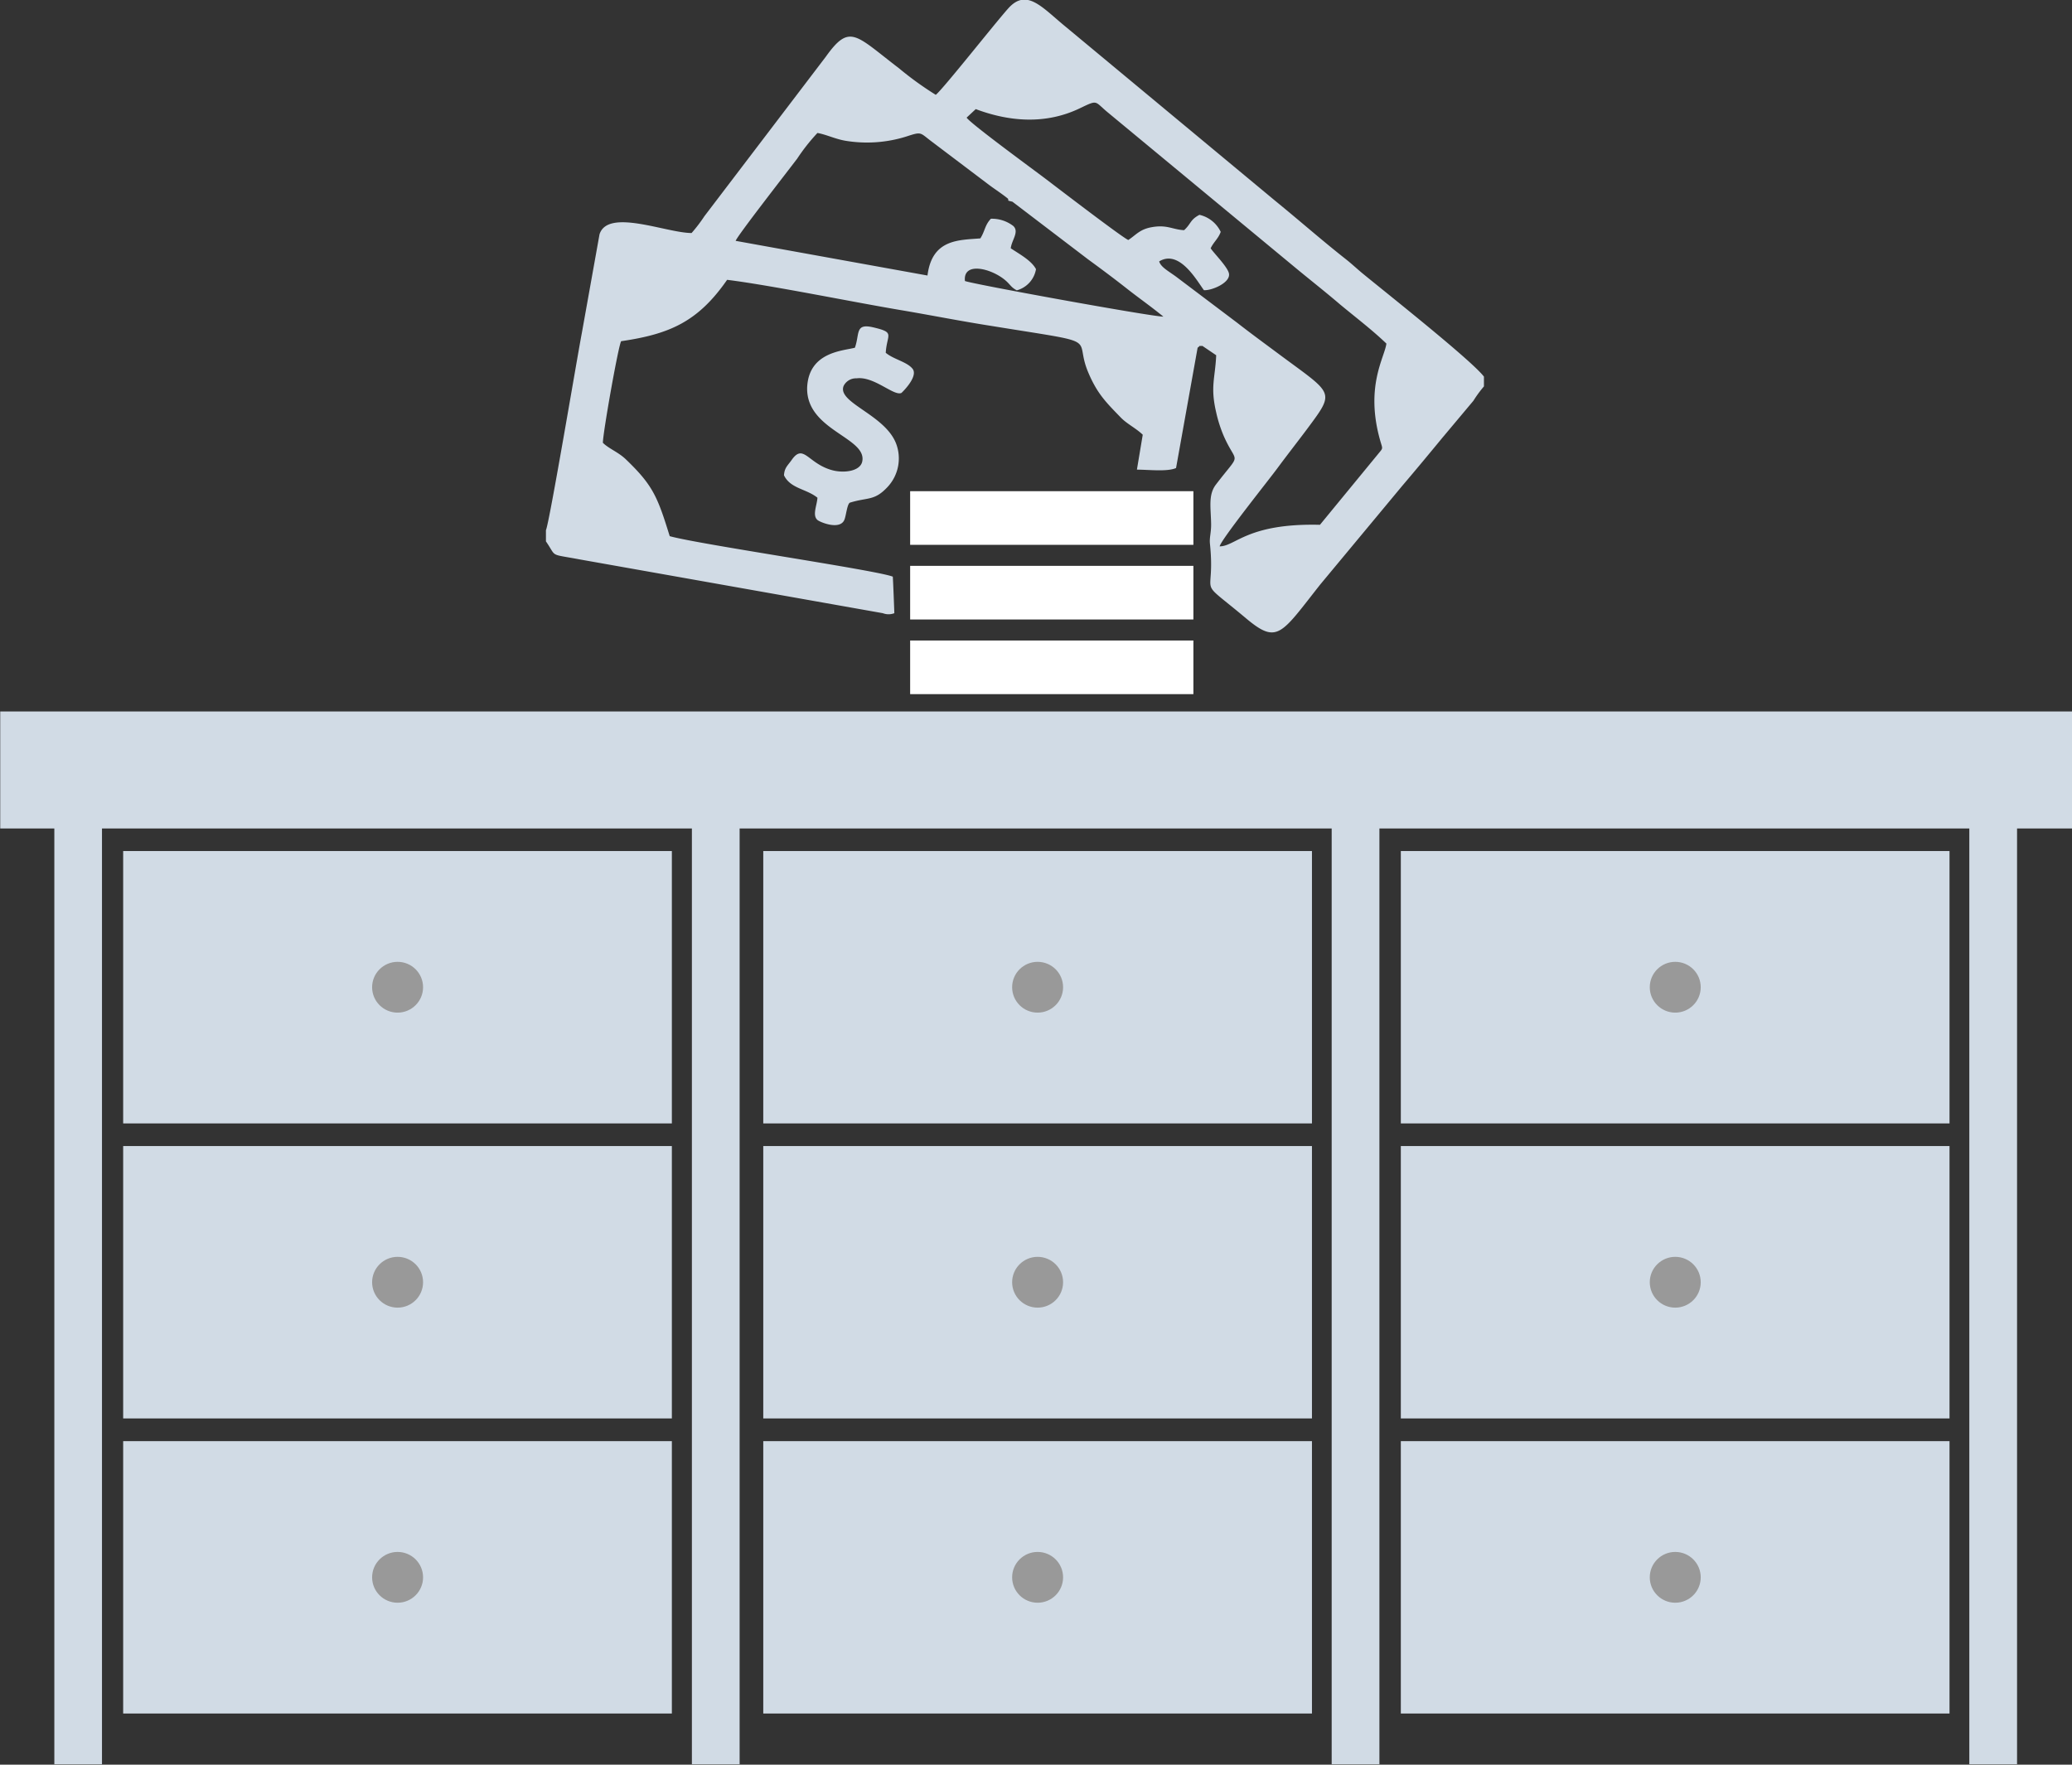
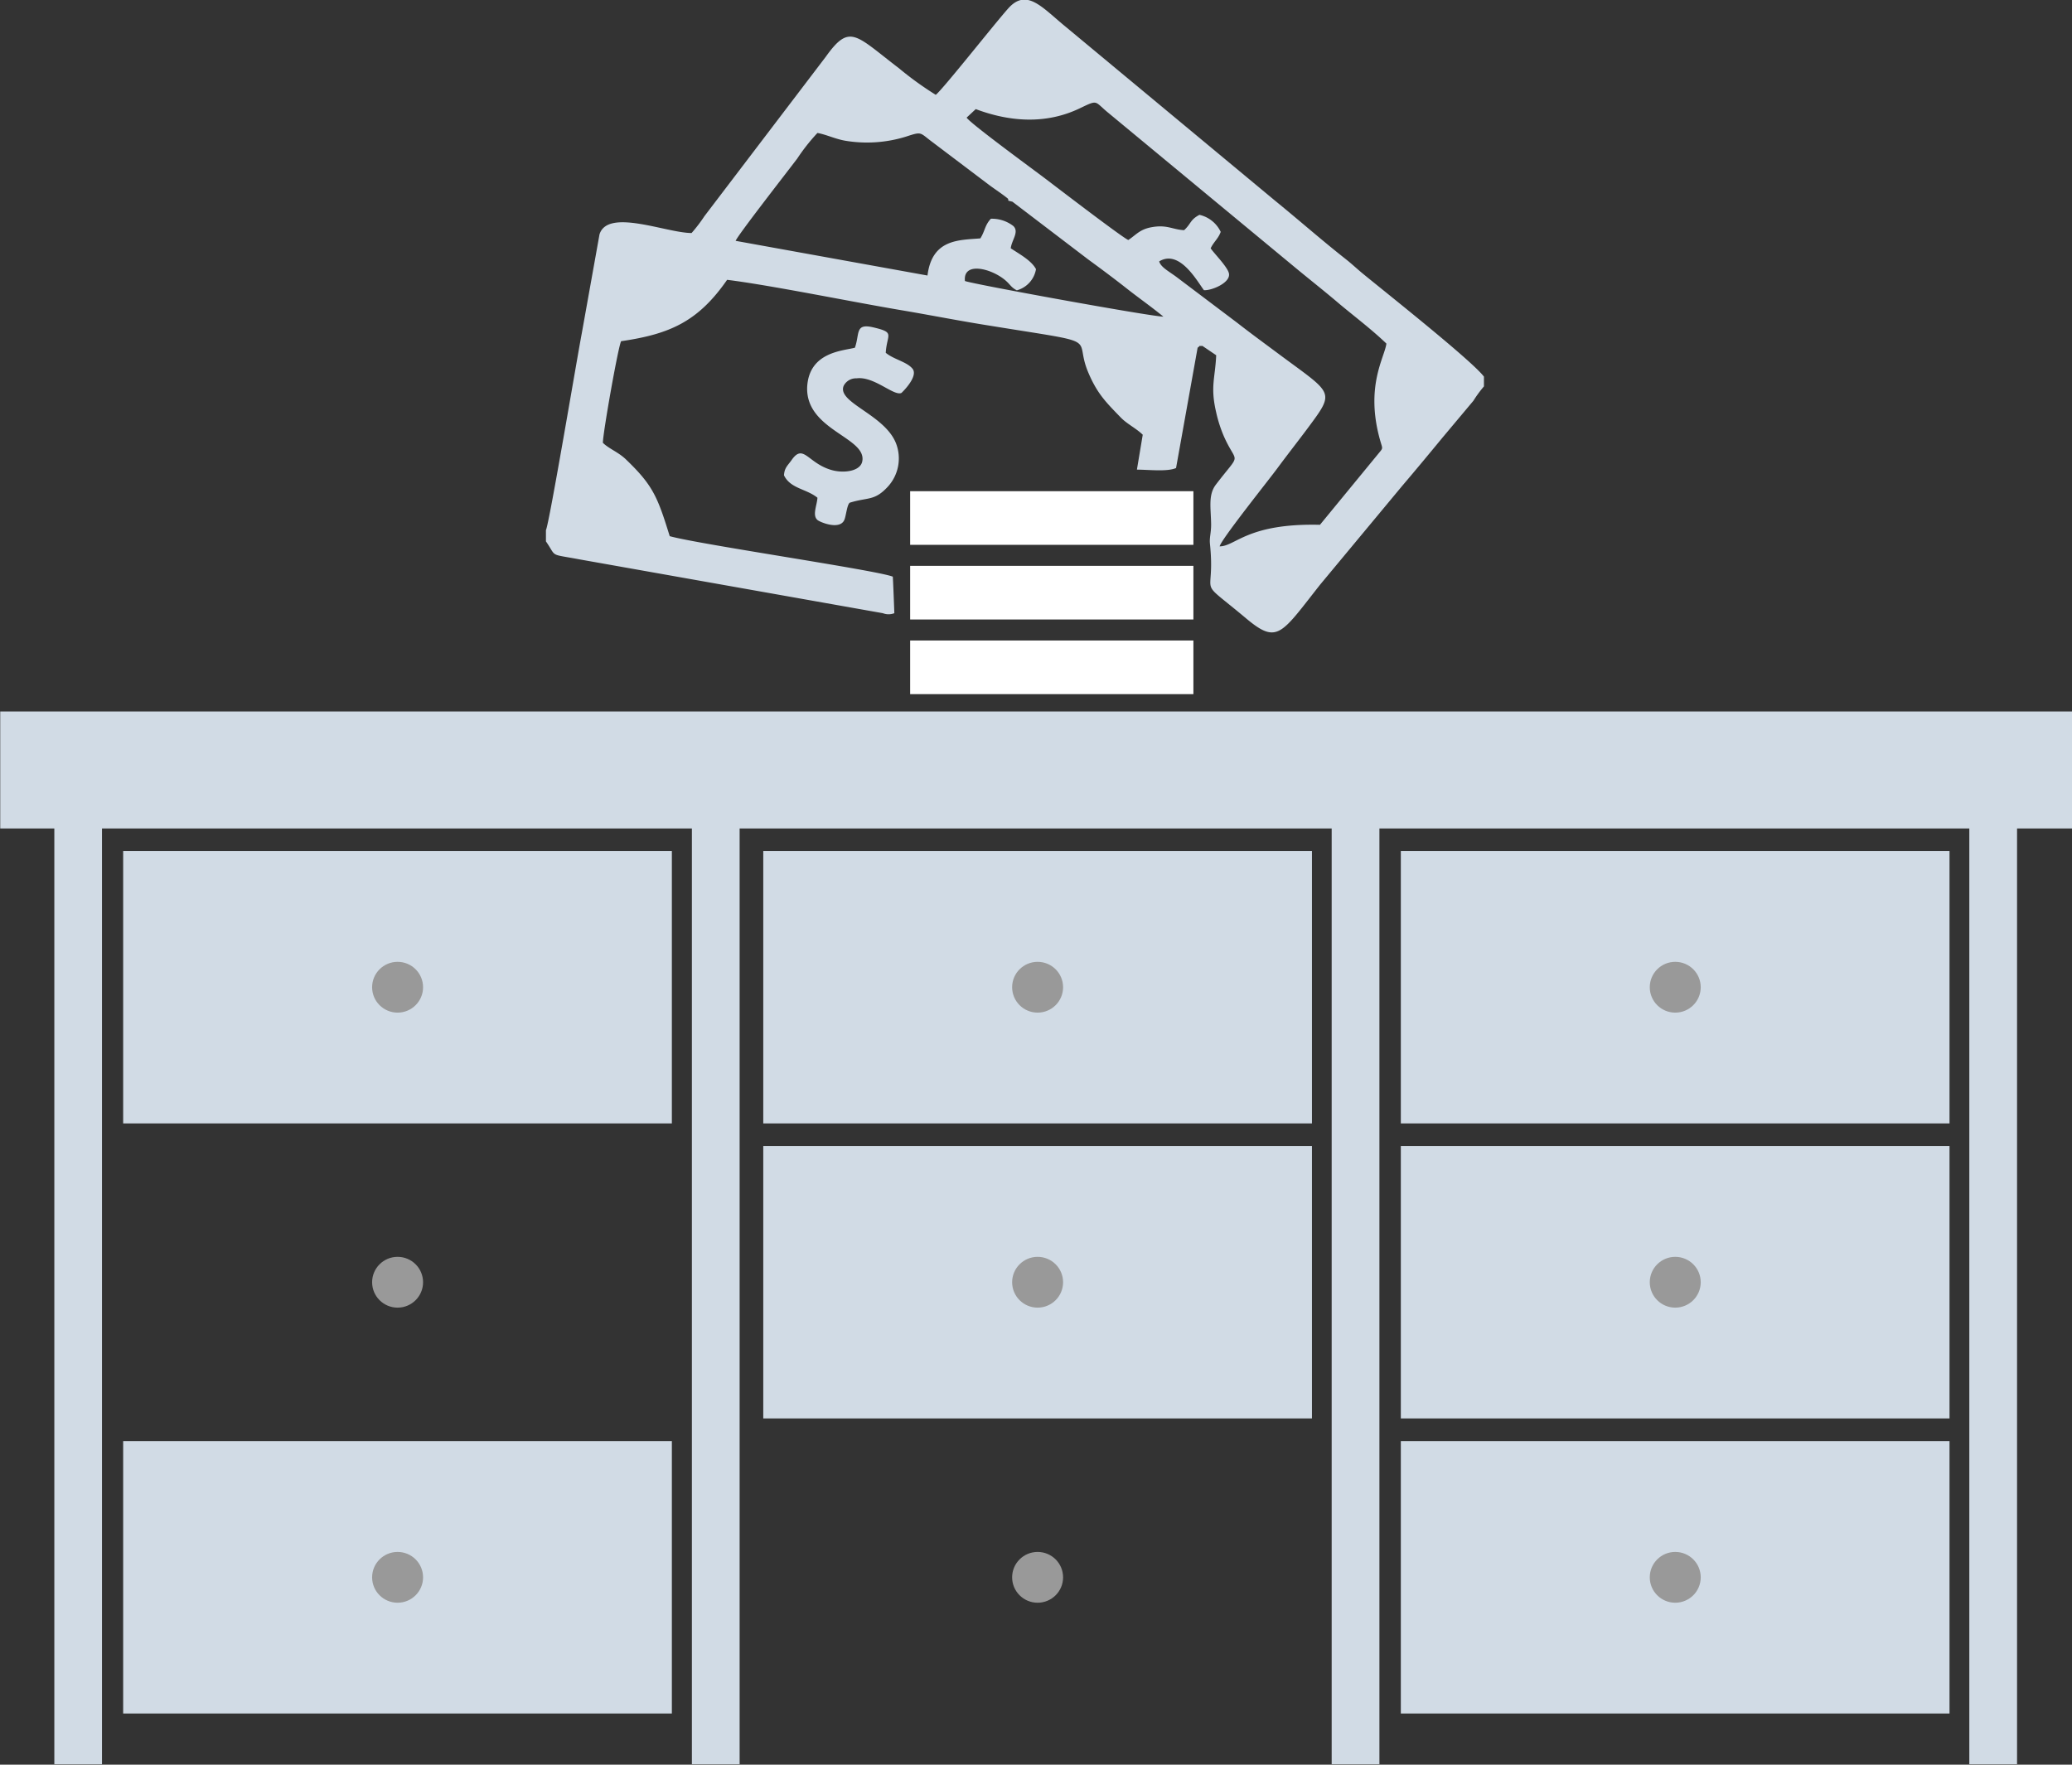
<svg xmlns="http://www.w3.org/2000/svg" id="Layer_1" data-name="Layer 1" viewBox="0 0 270 230">
  <rect x="0" y="0" width="270" height="230" fill="#333333" stroke="none" />
  <defs>
    <style>.cls-1,.cls-2{fill:#d1dbe5;}.cls-1{fill-rule:evenodd;}.cls-3{fill:#999;}.cls-4{fill:#fff;}</style>
  </defs>
  <title>Artboard 1</title>
  <polygon class="cls-1" points="270.03 92.73 0.03 92.73 0.03 107.98 7.08 107.98 7.08 229.94 13.29 229.94 13.29 107.98 90.16 107.98 90.16 229.94 96.38 229.94 96.38 107.98 173.53 107.98 173.53 229.94 179.75 229.94 179.75 107.98 256.62 107.98 256.62 229.94 262.84 229.94 262.84 107.98 270.03 107.98 270.03 92.73" />
  <rect class="cls-2" x="16.05" y="110.92" width="71.5" height="35.5" />
-   <rect class="cls-2" x="16.05" y="149.37" width="71.5" height="35.5" />
  <rect class="cls-2" x="16.05" y="187.83" width="71.5" height="35.5" />
  <path class="cls-1" d="M75.59,72.92l39.45,7a2.08,2.08,0,0,0,1.5,0c0-.09-.15-4.07-.2-4.76-2-.83-25.27-4.21-29.07-5.28-1.58-5.1-2.17-6.6-5.64-9.94-1-1-2.28-1.44-3.07-2.23,0-1.25,2-12.58,2.38-13.24,6.29-.92,10-2.51,13.81-8,5.85.73,16.47,2.92,22.94,4,3.82.65,7.6,1.4,11.44,2,15,2.44,10.64,1.23,12.67,6.05,1.17,2.78,2.31,3.9,4.25,5.9.81.84,2,1.4,2.86,2.24l-.76,4.55c1.52,0,3.94.3,5.1-.21l2.81-15.68c.56-.43,0-.17.62-.24l1.8,1.22c-.13,3-.79,4.08,0,7.45a17.41,17.41,0,0,0,1,3.11c1.72,3.89,2.36,1.84-1.06,6.33-1,1.34-.63,3-.6,5.14,0,1.22-.24,1.7-.15,2.57.77,7.54-2.07,4,4.82,9.79,4,3.32,4.49,1.9,9.55-4.51L182.7,63.35C184.7,61,186.35,59,188,57l4-4.77a15.19,15.19,0,0,1,1.37-1.87V49.09c-1.55-2.07-12.83-11-15.8-13.44-.74-.61-1.41-1.25-2.21-1.88-3.15-2.48-6-5-9.18-7.59L138.93,3.54C135.81,1,133.8-1.61,131.38,1.1c-1.72,1.92-8.5,10.52-9.44,11.26a42.57,42.57,0,0,1-4.78-3.45c-5.68-4.33-6.41-5.91-9.54-1.53L91.79,28.18a20,20,0,0,1-1.67,2.19c-3.27,0-10.93-3.27-12,.18l-2.31,12.9c-.56,2.91-4.25,24.89-4.67,25.64v1.47C72.61,72.69,71.46,72.14,75.59,72.92Zm51.56-58.7c4.34,1.63,9.08,2.05,13.57-.11,2.36-1.13,1.88-.93,3.55.47l24.31,20.13c2.12,1.76,4,3.22,6.08,5,2,1.66,4.16,3.3,6,5.07-.22,1.8-2.83,5.59-.79,12.7.29,1,.37.9-.15,1.52L172,68.4c-9.46-.23-11,2.81-13.07,2.81.2-.91,6.47-8.74,7.56-10.23,1.28-1.73,2.53-3.32,3.87-5.11,3.71-5,3.41-4.41-3.9-9.86-1.8-1.34-3.46-2.55-5.23-3.93l-7.66-5.78c-1.14-.89-2.28-1.41-2.52-2.23,2.64-1.6,4.9,2.5,5.83,3.75,1,.08,3.58-1,3.25-2.23-.23-.88-2-2.64-2.37-3.23.4-.84,1-1.26,1.31-2.14A4.07,4.07,0,0,0,156.3,28c-1.24.65-1.07,1.15-2,2-1.55-.08-2.22-.76-4.27-.38-1.52.28-2,1-3,1.66-.69-.25-9.33-6.87-10.62-7.85-1.45-1.11-10-7.35-10.45-8.1Zm-23.31,6.52a25.06,25.06,0,0,1,2.68-3.41c1.14.2,2.25.76,3.56,1a17.11,17.11,0,0,0,8-.53c2-.65,1.76-.55,3.16.52l7.66,5.79c.75.56,1.75,1.21,2.43,1.77.23.35-.3.18.6.41l9.88,7.53c1.63,1.19,3.35,2.47,5,3.77s3.2,2.37,4.79,3.68c-1.91-.06-25.41-4.35-25.86-4.65-.27-2.57,3.46-1.65,5.3-.06.62.54.72.9,1.46,1.28A3.46,3.46,0,0,0,135,35.08c-.59-1.12-2.12-1.94-3.29-2.72.12-1.07,1.13-2.13.34-2.9a4.57,4.57,0,0,0-2.93-.95c-.8.85-.75,1.57-1.37,2.56-2.85.23-6.3.09-6.89,4.84l-25-4.52C96.11,30.69,102.47,22.54,103.84,20.73Z" />
  <path class="cls-1" d="M111.62,49.31c2.29-.3,4.87,2.37,5.85,1.9.45-.42,2.17-2.24,1.44-3.15s-2.47-1.22-3.49-2.08c.15-2.46,1.29-2.63-1.65-3.32-2.38-.55-1.72.85-2.37,2.66-1.51.41-6,.52-6.22,5.16C105,56.09,113,57,112.36,60.14c-.26,1.3-2.44,1.57-4,1.12-3.11-.89-3.66-3.51-5.2-1.31-.51.73-.94,1-1,2,.85,1.75,2.9,1.74,4.36,2.92-.06,1-.7,2.29,0,2.9.31.28,2.9,1.36,3.5,0,.23-.5.35-2,.71-2.25,2.4-.75,3.22-.18,5-2.13a5.45,5.45,0,0,0,1.05-5.55c-1.44-3.82-7.77-5.36-6.84-7.56A1.8,1.8,0,0,1,111.62,49.31Z" />
  <rect class="cls-2" x="99.46" y="110.92" width="71.5" height="35.5" />
  <rect class="cls-2" x="99.46" y="149.37" width="71.5" height="35.5" />
-   <rect class="cls-2" x="99.46" y="187.83" width="71.5" height="35.5" />
  <rect class="cls-2" x="182.54" y="110.92" width="71.5" height="35.5" />
  <rect class="cls-2" x="182.54" y="149.37" width="71.5" height="35.5" />
  <rect class="cls-2" x="182.54" y="187.83" width="71.5" height="35.5" />
  <ellipse class="cls-3" cx="218.3" cy="205.58" rx="3.32" ry="3.31" />
  <ellipse class="cls-3" cx="51.81" cy="128.67" rx="3.32" ry="3.31" />
  <ellipse class="cls-3" cx="51.81" cy="167.12" rx="3.32" ry="3.31" />
  <ellipse class="cls-3" cx="51.81" cy="205.58" rx="3.32" ry="3.31" />
  <rect class="cls-4" x="118.6" y="64.02" width="36.91" height="6.99" />
  <rect class="cls-4" x="118.6" y="73.75" width="36.91" height="6.99" />
  <rect class="cls-4" x="118.6" y="83.48" width="36.91" height="6.99" />
  <ellipse class="cls-3" cx="135.21" cy="128.67" rx="3.32" ry="3.31" />
  <ellipse class="cls-3" cx="135.21" cy="167.12" rx="3.32" ry="3.31" />
  <ellipse class="cls-3" cx="135.21" cy="205.58" rx="3.32" ry="3.31" />
  <ellipse class="cls-3" cx="218.3" cy="128.67" rx="3.32" ry="3.31" />
  <ellipse class="cls-3" cx="218.3" cy="167.12" rx="3.32" ry="3.31" />
</svg>